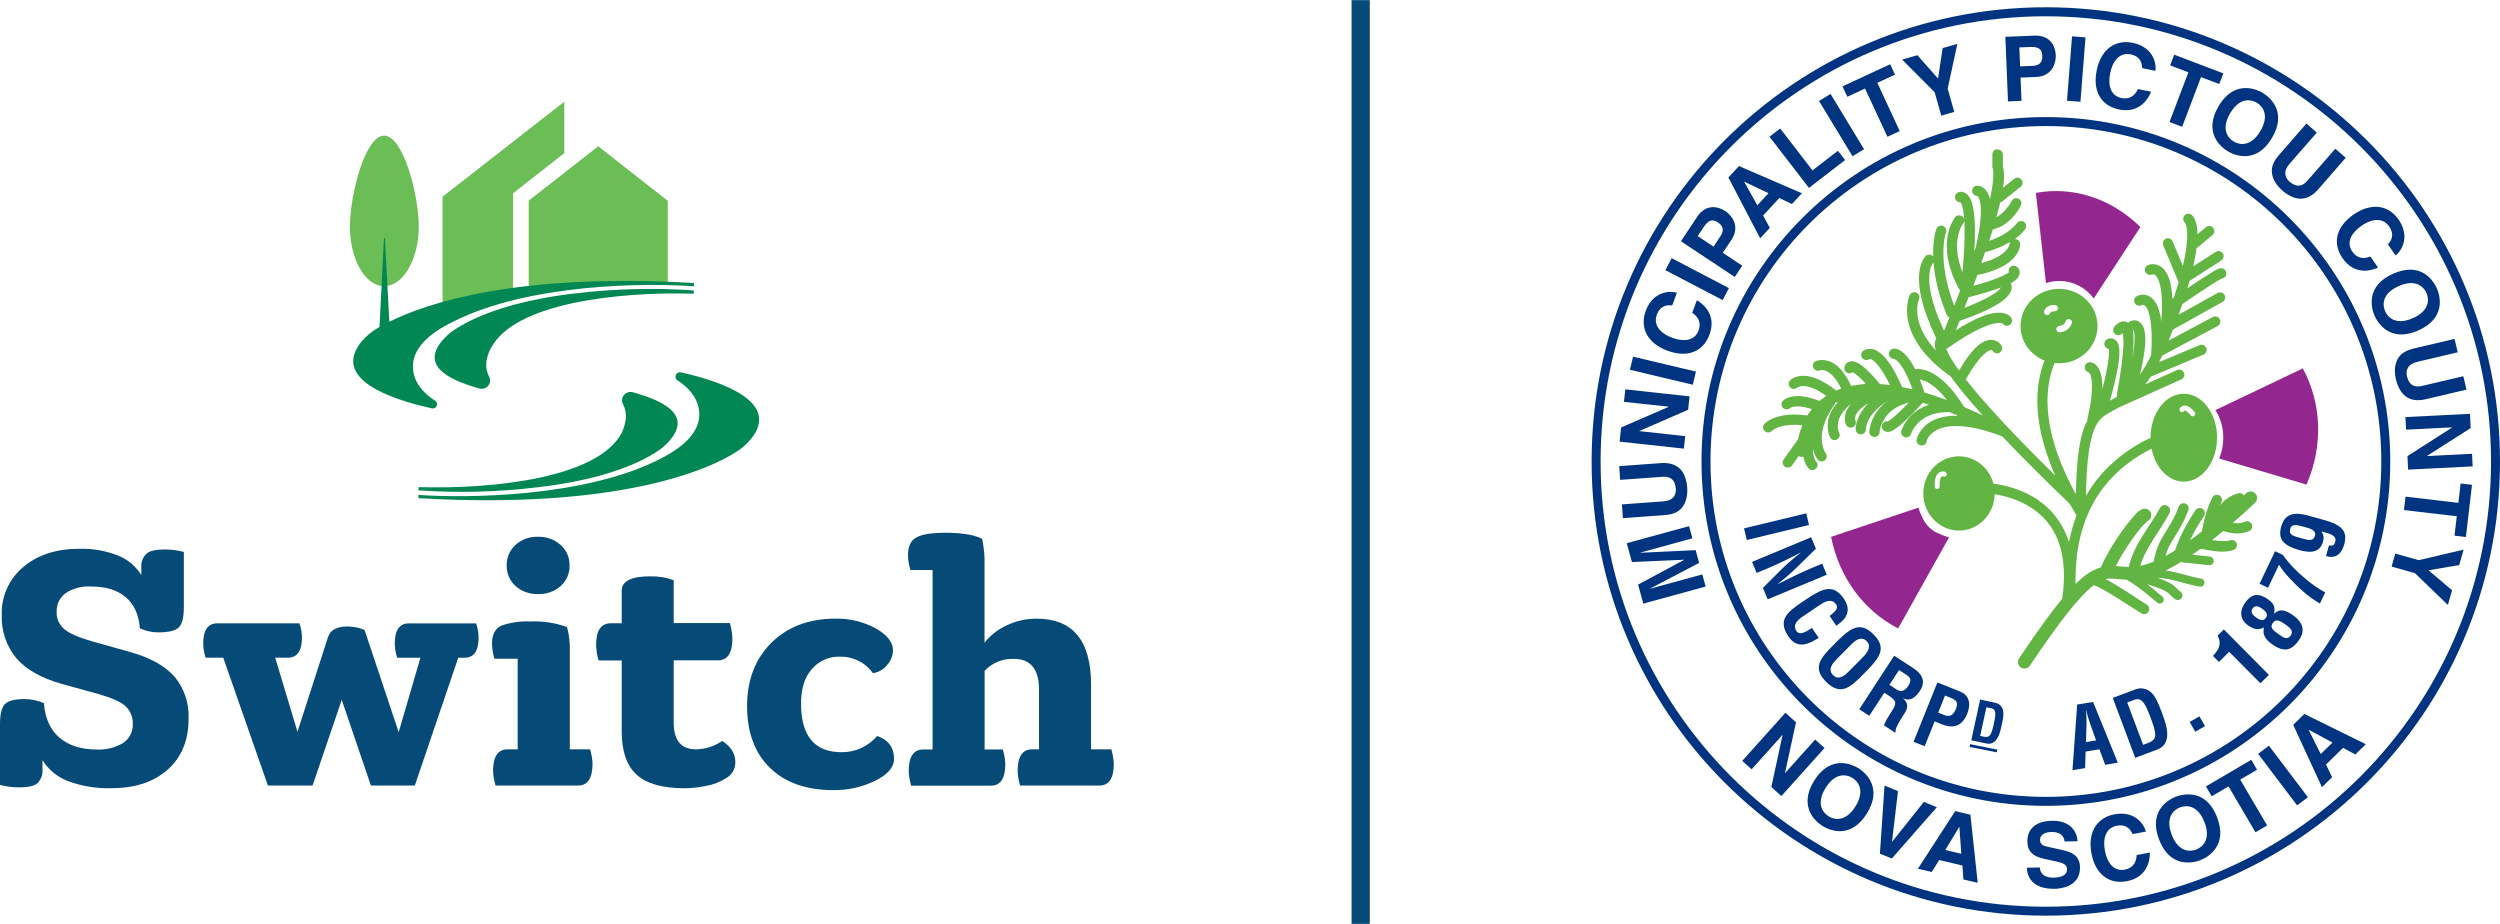
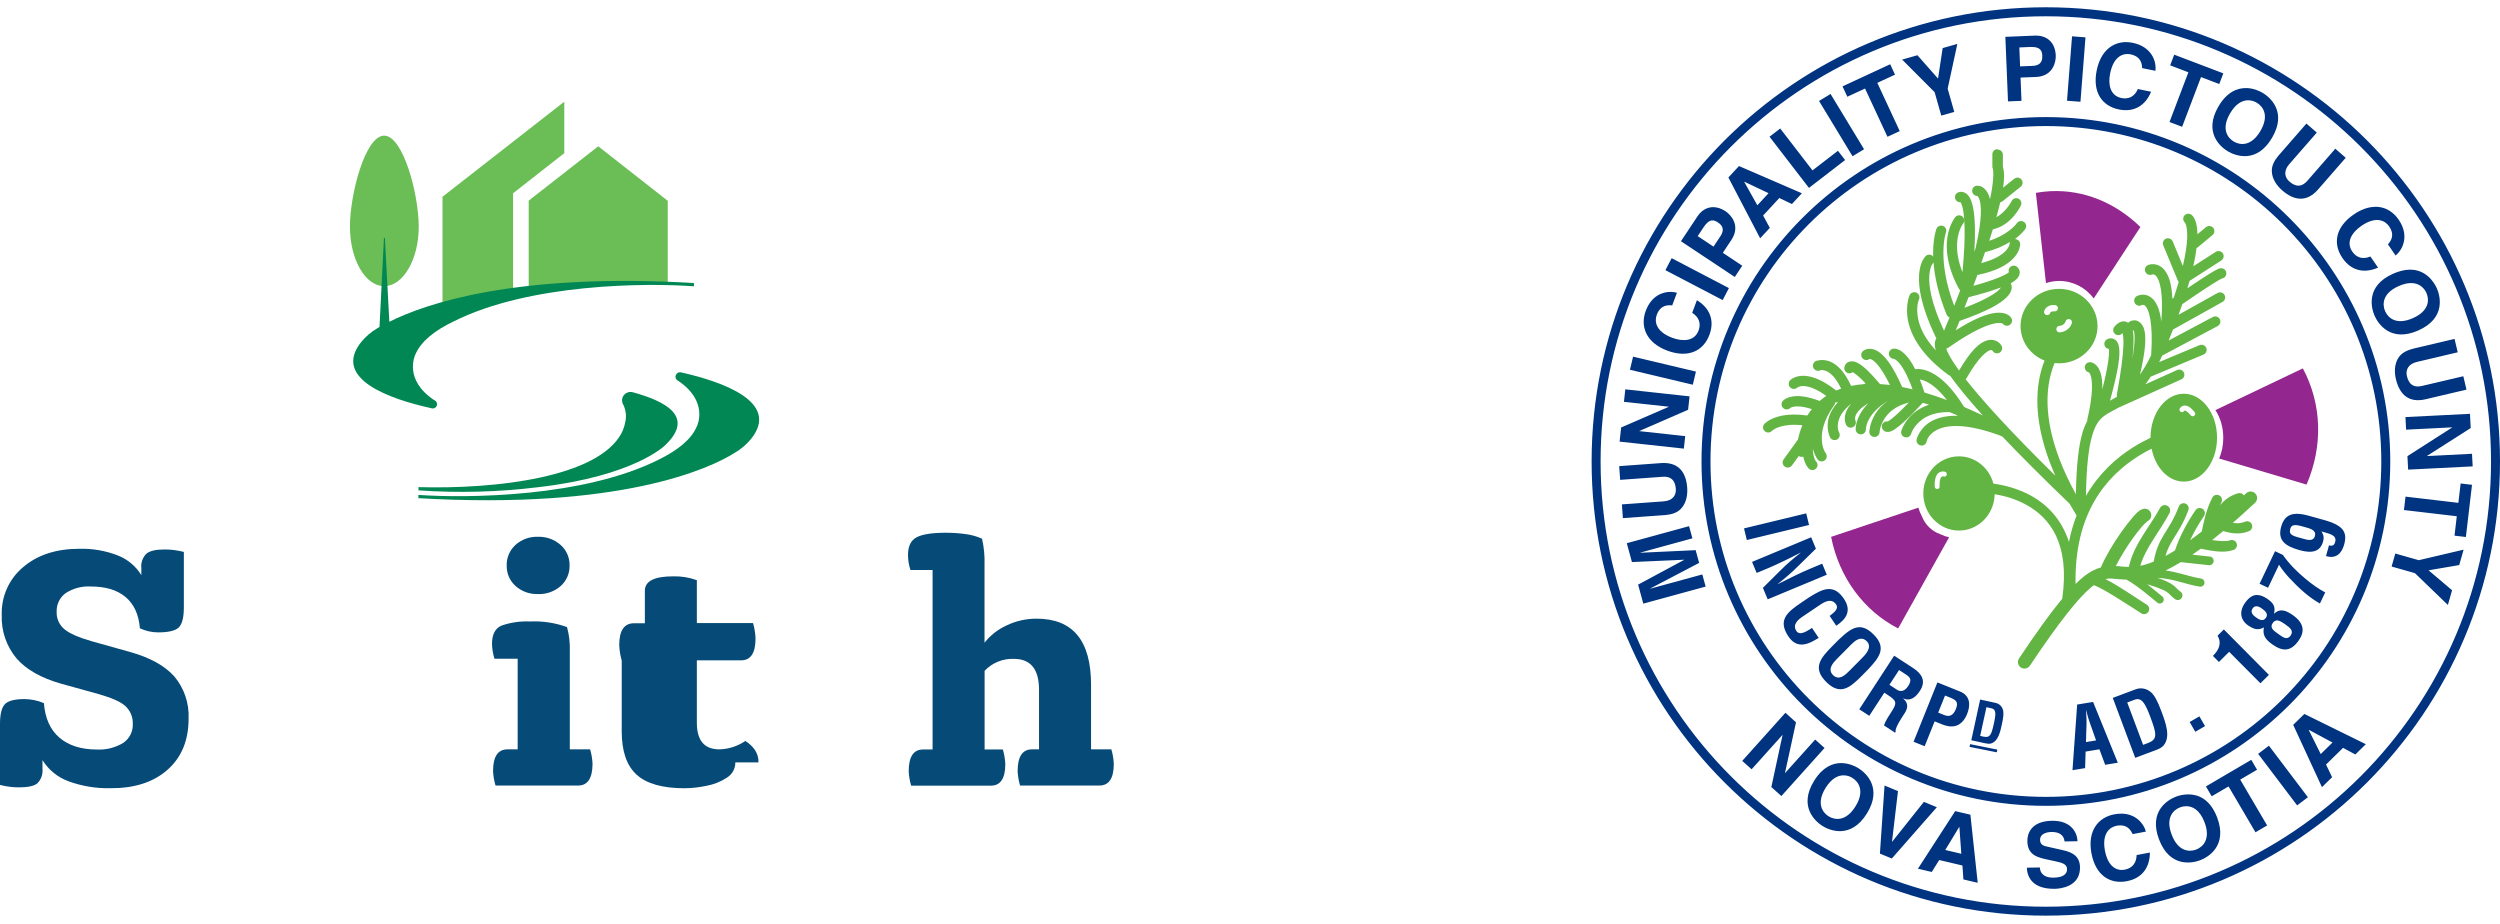
<svg xmlns="http://www.w3.org/2000/svg" id="Layer_1" width="8.55in" height="3.16in" viewBox="0 0 615.6 227.46">
  <defs>
    <style>.cls-1{fill:#003380;}.cls-2{fill:#008753;}.cls-3{fill:#6abe55;}.cls-4{fill:#93268f;}.cls-5{fill:#064a78;}.cls-6{fill:#62b543;}</style>
  </defs>
-   <rect class="cls-5" x="332.81" width="4.49" height="227.46" />
  <path class="cls-5" d="m19.57,135.1c3.22-.08,6.43.47,9.43,1.64,2.41.94,4.45,2.64,5.8,4.85v-1.77c-.14-1.32.34-2.63,1.3-3.55.86-.69,2.36-1,4.49-1,1.58,0,3.15.21,4.68.61v13.66c0,2.48-.42,4.13-1.26,4.94-.83.8-2.52,1.21-5.06,1.21-1.55,0-3.09-.35-4.5-1-.29-3.47-1.48-6-3.59-7.75s-4.94-2.55-8.52-2.55c-2.18-.13-4.35.45-6.18,1.64-1.46,1.07-2.28,2.79-2.21,4.59-.07,1.64.64,3.23,1.9,4.28,1.27,1.07,3.55,2.06,6.84,3l9.25,2.59c5,1.39,8.61,3.4,11,6.06,2.42,2.9,3.67,6.6,3.5,10.38,0,5.33-1.73,9.53-5.19,12.59-3.46,3.06-8.13,4.57-14,4.54-3.52.08-7.03-.49-10.34-1.69-2.67-.97-4.95-2.81-6.45-5.23v2.16c.13,1.31-.33,2.61-1.25,3.55-.84.69-2.35,1-4.54,1-1.58,0-3.14-.21-4.67-.6v-15c0-2.42.4-4.05,1.21-4.89.8-.83,2.42-1.25,4.84-1.25,1.64.02,3.25.36,4.76,1,.29,3.75,1.58,6.59,3.85,8.52s5.32,2.89,9.13,2.9c2.31.13,4.6-.44,6.57-1.64,1.54-1.05,2.42-2.81,2.34-4.67.06-1.66-.61-3.27-1.84-4.4-1.18-1.07-3.33-2-6.44-2.9l-9.35-2.59c-4.9-1.39-8.57-3.46-11-6.23-2.5-3-3.8-6.83-3.64-10.73-.14-4.52,1.8-8.86,5.28-11.76,3.53-3.01,8.15-4.51,13.86-4.51Z" />
-   <path class="cls-5" d="m76.97,193.4h-11l-11-31.48h-4.33c-.38-1.11-.58-2.28-.6-3.46,0-3.33,1.15-5,3.46-5h20.24c.39,1.11.59,2.28.61,3.46,0,3.34-1.16,5-3.46,5h-3.12l5.48,18.25,7.53-23.35c.57-1.73,2.19-2.59,4.84-2.59,1.43.02,2.83.31,4.15.86l8.4,25.18,5.36-18.34h-5.71c-.39-1.11-.59-2.28-.61-3.46,0-3.33,1.16-5,3.47-5h16.57c.38,1.11.59,2.28.6,3.46,0,3.34-1.15,5-3.46,5h-1.55l-10.69,31.47h-10.82l-7.18-21.1-7.18,21.1Z" />
  <path class="cls-5" d="m142.35,193.4h-20.33c-.34-1.15-.55-2.34-.61-3.54,0-3.58,1.18-5.37,3.55-5.37h2.51v-22.31h-5.71c-.37-1.18-.57-2.4-.61-3.64,0-2.36.79-3.88,2.38-4.54,2.25-.77,4.62-1.11,7-1,3.09-.14,6.18.33,9.09,1.38.53,1.91.76,3.9.69,5.88v24.22h5c.34,1.16.54,2.35.6,3.55-.02,3.59-1.2,5.37-3.56,5.37Zm-2.1-54.15c.04,1.9-.75,3.73-2.16,5-1.55,1.37-3.57,2.09-5.63,2-2.03.07-4.01-.64-5.53-2-1.41-1.27-2.2-3.1-2.16-5-.06-1.93.73-3.8,2.16-5.1,1.51-1.36,3.5-2.08,5.53-2,2.05-.07,4.04.64,5.58,2,1.46,1.29,2.27,3.16,2.21,5.1Z" />
-   <path class="cls-5" d="m181.07,187.7c.02,1.53-.77,2.96-2.08,3.76-1.52,1-3.22,1.68-5,2-1.78.39-3.59.59-5.41.61-5.42,0-9.36-1.11-11.81-3.33-2.45-2.22-3.68-5.78-3.68-10.69v-17.44h-5.7c-.36-1.24-.56-2.52-.61-3.81,0-3.57,1.21-5.35,3.63-5.36h2.68v-8c0-2.37,2.33-3.56,7-3.55,1.98-.06,3.94.27,5.8.95v10.56h13.84c.36,1.24.56,2.51.61,3.8,0,3.58-1.19,5.37-3.55,5.37h-10.9v15.35c0,4.38,1.84,6.57,5.53,6.57,2.29-.05,4.52-.77,6.41-2.07.89.55,1.67,1.27,2.29,2.12.65.92.98,2.03.95,3.16Z" />
-   <path class="cls-5" d="m197.25,173.25c0,7.96,3.33,11.94,10,11.94,3.37.04,6.57-1.43,8.74-4,2.77.98,4.15,2.85,4.16,5.62,0,2.08-1.55,3.88-4.63,5.41-3.2,1.56-6.71,2.35-10.27,2.31-6.67,0-11.87-1.82-15.62-5.45s-5.64-8.68-5.67-15.14c0-6.52,2-11.75,6-15.7s9.22-5.92,15.66-5.93c3.52-.1,7,.74,10.08,2.43,2.8,1.61,4.2,3.4,4.2,5.36-.03,1.35-.56,2.64-1.48,3.63-.85,1.09-2.09,1.81-3.46,2-1.84-2.58-4.83-4.1-8-4.06-2.72-.13-5.34,1.02-7.09,3.11-1.8,2.04-2.62,4.89-2.62,8.47Z" />
+   <path class="cls-5" d="m181.07,187.7c.02,1.53-.77,2.96-2.08,3.76-1.52,1-3.22,1.68-5,2-1.78.39-3.59.59-5.41.61-5.42,0-9.36-1.11-11.81-3.33-2.45-2.22-3.68-5.78-3.68-10.69v-17.44c-.36-1.24-.56-2.52-.61-3.81,0-3.57,1.21-5.35,3.63-5.36h2.68v-8c0-2.37,2.33-3.56,7-3.55,1.98-.06,3.94.27,5.8.95v10.56h13.84c.36,1.24.56,2.51.61,3.8,0,3.58-1.19,5.37-3.55,5.37h-10.9v15.35c0,4.38,1.84,6.57,5.53,6.57,2.29-.05,4.52-.77,6.41-2.07.89.55,1.67,1.27,2.29,2.12.65.92.98,2.03.95,3.16Z" />
  <path class="cls-5" d="m255.25,152.31c8.94,0,13.41,5.42,13.41,16.27v15.91h5c.34,1.16.54,2.35.6,3.55,0,3.58-1.18,5.36-3.55,5.36h-19.53c-.34-1.15-.54-2.34-.6-3.54,0-3.58,1.18-5.37,3.54-5.37h1.73v-14.67c0-5.08-2.07-7.62-6.22-7.61-2.71-.1-5.32.97-7.18,2.94v19.37h4.49c.34,1.16.55,2.35.61,3.55,0,3.58-1.18,5.36-3.55,5.36h-19.64c-.34-1.15-.54-2.34-.6-3.54,0-3.58,1.18-5.37,3.55-5.37h2.33v-44.2h-5.45c-.4-1.2-.6-2.46-.6-3.72,0-2.13.7-3.58,2.12-4.33s3.82-1.12,7.22-1.12c1.64,0,3.27.11,4.89.34,1.38.18,2.73.56,4,1.13.48,2.13.69,4.31.61,6.49v19.12c1.44-1.82,3.29-3.28,5.4-4.24,2.31-1.12,4.85-1.69,7.42-1.68Z" />
  <polygon class="cls-3" points="138.95 25.01 108.96 48.42 108.96 75.14 126.34 71.42 126.34 47.56 138.95 37.68 138.95 25.01" />
  <path class="cls-3" d="m147.31,35.99l-17.12,13.38v21.14c17.61-1.37,34.24-1.09,34.24-1.09v-20l-17.12-13.43Z" />
  <path class="cls-3" d="m94.6,33.37c-4.65,0-8.43,14.37-8.43,22.44s3.78,14.62,8.43,14.62,8.51-6.55,8.51-14.62-3.86-22.44-8.51-22.44Z" />
-   <path class="cls-2" d="m170.84,72.29v-.81c-9.81-.67-19.67-.42-29.43.76-23.71,2.79-31.25,10.29-31.25,10.29-7.56,7.13,0,10.91,7.84,13.09,1.09.33,2.25-.27,2.6-1.36h0c.16-.59.07-1.22-.26-1.73-.63-1.33-.78-2.84-.42-4.27.2-.92.53-1.8,1-2.61,5.72-10.98,30.9-13.9,49.92-13.36Z" />
  <path class="cls-2" d="m106.97,98.54c-7.72-5.11-4.72-11.18-4.72-11.22,1.36-3.27,4.83-6,9.41-8.18,18.53-9.34,47.32-9.55,59.21-8.67v-.81c-43.63-2.56-66,5-75,9.55l-1.09-20.55c0-.07-.07-.11-.14-.1,0,0,0,0,0,0h0c-.06,0-.1.04-.1.1h0s-1.09,21.81-1.09,21.81l-.6.37c-1.46.86-2.76,1.96-3.84,3.27-7.43,9.15,7.16,14.18,17.14,16.36.51.22,1.11,0,1.36-.5.26-.54.03-1.18-.5-1.44h-.04Z" />
  <path class="cls-2" d="m167.76,91.68c-.57-.18-1.18.15-1.36.72h0c-.19.49.02,1.04.49,1.27,7.72,5.1,4.76,11.17,4.74,11.2-1.36,3.34-4.82,6-9.39,8.26-18.53,9.32-47.34,9.54-59.21,8.71v.8c49.42,2.88,71.64-7.15,78-11.24,1.47-.86,2.77-1.97,3.85-3.28,7.48-9.14-7.11-14.2-17.12-16.44Z" />
  <path class="cls-2" d="m153.05,106.62c-5.79,10.91-31,13.84-50,13.3v.8c9.82.68,19.68.42,29.45-.78,23.7-2.72,31.24-10.29,31.24-10.29,7.55-7.13,0-10.91-7.84-13.07-1.1-.35-2.28.26-2.64,1.36-.17.6-.08,1.25.26,1.77.63,1.34.78,2.85.43,4.28-.18.91-.48,1.8-.9,2.63Z" />
  <g id="layer1">
    <path id="path1400" class="cls-1" d="m503.76,1.76c-61.76,0-111.84,50.09-111.84,111.84s50.09,111.84,111.84,111.84,111.84-50.09,111.84-111.84S565.52,1.76,503.76,1.76Zm0,2.22c60.56,0,109.63,49.07,109.63,109.63s-49.07,109.63-109.63,109.63-109.63-49.07-109.63-109.63S443.2,3.98,503.76,3.98h0Zm-2.41,4.76c-.09,0-.19,0-.29,0l-7.26.3.65,15.9,3.32-.14-.23-5.73,3.81-.15c4.27-.17,4.92-3.84,4.86-5.28-.12-3.02-1.95-4.9-4.86-4.9h0Zm8.87.17l-1.24,15.86,3.31.26,1.24-15.86-3.31-.26Zm13.45,1.43c-3.42-.07-6.39,2.16-7.37,6.93-1.11,5.38,1.29,8.79,5.44,9.65,3.91.8,6.61-1.11,7.95-4.36l-3.26-.67c-.78,1.83-2.25,2.59-4.05,2.22-2.76-.57-3.35-3.31-2.77-6.11.91-4.41,3.42-4.98,4.98-4.66,2.69.55,2.83,2.41,2.9,3.4l3.26.67c.3-2.34-.93-5.94-5.6-6.9-.5-.1-1-.16-1.49-.17h0Zm-41.69.44l-3.62,1.03-1.14,7.51-5.07-5.75-3.77,1.07,8,8.02,1.64,5.78,3.2-.91-1.63-5.73,2.39-11.03Zm18.27.75c1.79,0,2.58.63,2.64,2.08.03.71.1,2.48-2.38,2.58l-3.08.13-.19-4.67,2.64-.11c.13,0,.25,0,.37,0Zm35.13,1.9l-1,2.63,4.49,1.71-4.65,12.24,3.11,1.18,4.65-12.24,4.49,1.71,1-2.63-12.1-4.6Zm-69.94,2.36l-11.74,5.45,1.19,2.55,4.36-2.02,5.52,11.88,3.02-1.4-5.52-11.88,4.36-2.02-1.19-2.55Zm87.73,5.87c-2.18-.06-4.77.89-6.89,4.51-3.78,6.44.54,10.03,2.36,11.09,1.82,1.07,7.05,3.08,10.83-3.36,3.78-6.44-.54-10.03-2.36-11.09-.79-.47-2.24-1.11-3.94-1.16Zm-102.41,1.45l-2.84,1.72,8.25,13.61,2.84-1.72-8.25-13.61Zm102.77,1.55c.83-.01,1.58.25,2.16.59,1.55.91,3.17,3.14.91,6.98s-4.99,3.52-6.54,2.61-3.17-3.14-.91-6.98c1.41-2.4,3.01-3.18,4.39-3.2Zm-49.75,4.14c-46.82,0-84.8,37.98-84.8,84.8s37.98,84.8,84.8,84.8,84.8-37.98,84.8-84.8-37.98-84.8-84.8-84.8h0Zm64.16,1.59l-6.93,7.95c-1.02,1.23-1.61,2.42-1.6,3.72.03,2.12,1.44,3.81,2.54,4.77,3.02,2.64,6.11,2.94,8.86-.21l6.8-7.8-2.56-2.23-6.89,7.9c-1.27,1.45-2.7,1.68-4.42.18-1.17-1.02-1.5-2.6-.04-4.27l6.79-7.78-2.56-2.23Zm-64.16.62c45.62,0,82.59,36.96,82.59,82.59s-36.96,82.59-82.59,82.59-82.59-36.96-82.59-82.59,36.96-82.59,82.59-82.59h0Zm-65.42.6l-2.63,2.03,9.71,12.6,8.9-6.86-1.76-2.28-6.27,4.83-7.95-10.32Zm-10.15,9.25l-2.61,2.81,7.82,14.98,2.38-2.57-1.65-3.04,3.99-4.31,3.1,1.48,2.46-2.65-15.48-6.7Zm1.32,3.85l5.96,2.83-2.76,2.98-3.23-5.77.03-.03Zm155.32,6.19c-1.63.02-3.42.61-5.28,1.89-4.53,3.12-5.16,7.24-2.76,10.72,2.26,3.29,5.53,3.78,8.76,2.36l-1.88-2.74c-1.83.78-3.42.31-4.46-1.21-1.6-2.32-.12-4.71,2.23-6.33,3.71-2.55,5.91-1.22,6.82.09,1.56,2.26.37,3.7-.27,4.46l1.88,2.74c1.83-1.48,3.44-4.93.74-8.85-1.38-2-3.41-3.19-5.79-3.15h0Zm-163.07.08c-1.48.02-2.83.8-3.84,2.33l-4.02,6.06,13.25,8.8,1.84-2.77-4.78-3.18,2.11-3.18c2.37-3.56-.22-6.24-1.42-7.04-1.06-.7-2.13-1.04-3.14-1.03Zm-.19,3.27c.43-.03.87.12,1.36.44.59.39,2.07,1.37.69,3.44l-1.7,2.57-3.9-2.59,1.46-2.2c.71-1.07,1.38-1.62,2.09-1.67Zm-9.96,9.29l-1.54,2.95,14.1,7.37,1.54-2.95-14.1-7.37Zm181.63,2.84c-1.15.03-2.46.32-3.96.98-6.83,3.02-5.42,8.45-4.57,10.38s3.92,6.62,10.75,3.6c6.83-3.02,5.42-8.45,4.57-10.38-.67-1.5-2.69-4.7-6.79-4.59h0Zm.36,3.29c2.15-.03,3.34,1.26,3.87,2.44.73,1.64.73,4.4-3.34,6.2-4.07,1.8-6.11-.06-6.83-1.7s-.73-4.4,3.34-6.2c1.15-.51,2.13-.72,2.97-.74Zm-182.1,2.17c-2.19-.06-4.92,1.05-6.27,4.68-1.43,3.84.1,7.84,5.31,9.79,5.15,1.92,8.89.08,10.37-3.89,1.4-3.74-.08-6.7-3.08-8.53l-1.16,3.11c1.69,1.06,2.21,2.62,1.57,4.35-.98,2.64-3.79,2.8-6.47,1.8-4.21-1.57-4.39-4.15-3.83-5.64.96-2.57,2.82-2.42,3.81-2.34l1.16-3.11c-.42-.12-.9-.2-1.41-.21Zm192.9,11.58l-10.27,2.42c-1.54.41-2.72,1.03-3.47,2.09-1.21,1.74-1.05,3.94-.72,5.36.92,3.9,3.25,5.95,7.32,4.99l10.07-2.37-.78-3.3-10.2,2.4c-1.88.44-3.17-.21-3.69-2.43-.36-1.51.3-2.98,2.46-3.49l10.05-2.37-.78-3.3Zm-202.29,4.37l-.77,3.23,15.48,3.68.77-3.23-15.48-3.68Zm-1.91,8.04l-.34,3.08,11.02,1.2v.04s-11.71,5.08-11.71,5.08l-.38,3.48,15.82,1.73.34-3.08-11.28-1.23v-.04s11.99-5.22,11.99-5.22l.36-3.3-15.82-1.73Zm207.99,6.04l-15.89.8.16,3.1,11.33-.57v.04s-11,7.05-11,7.05l.17,3.32,15.89-.8-.16-3.1-11.07.56v-.04s10.75-6.86,10.75-6.86l-.18-3.5Zm-198.42,12.1c-.24,0-.5,0-.76.03l-10.32.75.24,3.38,10.45-.76c1.92-.14,3.1.71,3.26,2.99.11,1.55-.77,2.9-2.98,3.06l-10.3.75.24,3.38,10.52-.76c1.59-.16,2.85-.58,3.76-1.52,1.47-1.53,1.66-3.72,1.56-5.18-.27-3.75-2.02-6.09-5.68-6.11Zm196.12,5.04l-.56,4.78-13.01-1.53-.39,3.3,13.01,1.53-.56,4.78,2.8.33,1.51-12.85-2.8-.33Zm-161.14,7.37l-15.32,3.7.69,2.86,15.32-3.7-.69-2.86Zm121,.11c-.12,0-.24,0-.36,0-1.8.05-3.07.94-3.69,3.16-.91,3.28.8,4.76,4.6,5.81,3.12.86,5.04.28,5.71-2.12.36-1.32-.04-1.91-.4-2.51l.97.27c.9.29,2.87.66,2.43,2.26-.26,1.17-1.03,1.02-1.54.9l-.73,2.63c2.39.75,3.84-.57,4.46-2.8.83-3-.08-4.73-4.92-6.07l-3.64-1.01c-1.07-.31-2.04-.5-2.9-.52h0Zm-.56,2.78c.67,0,1.53.25,2.47.52,1.26.35,2.73.76,2.35,2.15-.42,1.52-2.02.92-3.12.62-1.94-.54-3.37-.76-2.98-2.24.14-.78.61-1.05,1.27-1.05Zm-149.28.26l-15.35,4.2,1.27,4.64,12.85-.57v.04s-11.33,6.09-11.33,6.09l1.28,4.68,15.35-4.2-.82-2.99-12.83,3.51v-.04s12.05-6.31,12.05-6.31l-.86-3.14-13.61.64v-.04s12.81-3.51,12.81-3.51l-.82-2.99Zm30.05,2.74l-14.55,6.06,1.13,2.72,2.74-1.14c1.16-.48,2.59-1.15,4.02-1.83,1.44-.69,2.87-1.42,4.03-2.02l.02.04c-2.02,1.59-3.55,2.91-4.97,4.35l-4.3,4.27,1.18,2.83,14.55-6.06-1.13-2.72-2.85,1.19c-1.3.54-2.67,1.18-4.04,1.84-1.36.66-2.74,1.35-4.02,1.99l-.02-.04c2.09-1.64,3.58-2.95,4.97-4.35l4.41-4.32-1.17-2.81Zm160.65,3.05l-11.03,2.59-5.78-1.64-.91,3.2,5.74,1.63,8.12,7.83,1.03-3.62-5.79-4.91,7.55-1.29,1.07-3.77Zm-46.42.38l-3.81,8.01,2.09.99,2.7-5.67c.66,1.11,1.84,2.5,2.45,3.16,2.27,2.43,4.72,4.76,7.62,6.39l1.3-2.73c-1.71-.91-3.32-2.07-4.8-3.31-2.07-1.71-4-3.62-5.63-5.93l-1.92-.91Zm-109.92,9.31c-1.49.04-3.09.96-4.89,2.1l-1.86,1.26c-3.49,2.35-5.85,4.32-3.15,8.33,1.83,2.72,4.2,2.29,6.67.8.26-.15.53-.31.78-.45l-1.65-2.46c-.87.51-2.93,2.12-3.83.78-1.13-1.67.57-2.95,1.66-3.67l3.62-2.44c1.01-.68,3.19-2.37,4.48-.46.81,1.2-.82,2.17-1.58,2.84l1.62,2.41c.34-.21.65-.46.96-.72,2.11-1.68,2.41-3.65.98-5.85-1.23-1.83-2.47-2.49-3.79-2.46h0Zm105.5,1.46c-1.06,0-2.03.62-2.98,1.96-1.72,2.43-.76,4.46.61,5.43,1.82,1.29,2.77,1.25,4.05.61-.34,1.72.15,2.81,2.05,4.16,2.59,1.83,4.56,1.81,6.49-.91,1.54-2.18,1.43-4.27-1.42-6.28-1.87-1.32-3.25-1.63-4.6-.38l-.03-.02c.4-1.7-.17-2.56-1.52-3.52-.95-.67-1.83-1.04-2.65-1.03h0Zm-.2,2.79c.37-.01.8.14,1.29.49.77.55,1.81,1.33,1.08,2.36-.69.98-1.66.45-2.43-.1-.87-.62-1.48-1.33-.82-2.26.22-.31.52-.48.88-.5Zm5.09,3.48c.62,0,1.33.47,2.09,1.01,1.08.77,2.06,1.46,1.32,2.68-.87,1.16-1.72.61-2.8-.15-1.41-1-2.5-1.67-1.63-2.93.31-.43.65-.6,1.02-.6h0Zm-102.77,1.67c-1.75-.01-3.34,1.38-5.17,3.1l-1.58,1.6c-2.96,2.98-4.89,5.39-1.46,8.79,3.43,3.4,5.82,1.44,8.77-1.54l1.58-1.6c2.74-2.94,4.61-5.28,1.27-8.59-1.25-1.24-2.36-1.75-3.42-1.76h0Zm89.69.56l-1.54,1.52c1.11,1.95.28,3.54-1.15,4.99l1.48,1.49,2.52-2.5,7.7,7.75,2.09-2.07-11.1-11.19Zm-89.34,2.28c.46-.02.94.14,1.4.6,1.55,1.54-.46,3.48-1.35,4.37l-2.84,2.86c-1.06,1.07-2.6,2.6-4.1,1.12-1.43-1.42-.01-3,.9-3.93l3.08-3.1c.62-.62,1.72-1.88,2.9-1.93Zm8.17,4.17l-8.6,13.2,2.46,1.61,3.71-5.69.44.29c.7.46,1.44.91,1.98,1.54.68.8-.06,1.89-.57,2.72-.56.89-1.66,2.48-1.92,3.52l2.71,1.77.16-.25c-.35-.78,1.84-3.97,2.19-4.52.83-1.27.99-2.49-.34-3.63l.02-.04c1.8.85,3.16-.42,4.1-1.87,1.58-2.43.44-4.22-1.69-5.61l-4.67-3.04Zm1.2,3.54l1.83,1.19c.92.63,1.38,1.27.41,2.75-.86,1.32-1.84,1.44-2.68.96l-1.94-1.26,2.37-3.64Zm9.44,3.04l-5.87,14.62,2.73,1.1,2.46-6.12,1.83.74c1.05.44,2.28.69,3.41.35,1.36-.4,2.26-1.67,2.76-2.92.82-2.05.87-4.47-1.75-5.52l-5.58-2.24Zm50.23,1.47c-.09,0-.18,0-.27,0-.42.02-.78.1-1.04.2l-5.74,2.15,5.53,14.76,5.1-1.91c.69-.26,1.42-.58,1.9-1.16,1.77-2.17.51-5.53-.58-8.44-.91-2.44-1.7-4.01-2.72-4.79-.74-.58-1.52-.78-2.17-.8h0Zm-48.36,1.77l1.25.5c1.54.62,2.1,1.14,1.43,2.81-.71,1.77-1.71,1.96-2.9,1.48l-1.46-.59,1.69-4.21Zm47.4.88c1.21-.02,2,1.32,3.11,4.26,1.6,4.27,1.93,5.63-.53,6.55l-1.2.45-3.91-10.43,1.81-.68c.26-.1.5-.15.72-.15Zm-38.75.12l-2.18,10.01,3.46.75c.47.1.98.18,1.45.03,1.73-.56,2.23-2.84,2.65-4.82.36-1.65.48-2.79.2-3.58-.37-1.06-1.23-1.46-1.69-1.56l-3.9-.85Zm27.81.58l-3.92.64-1.15,16.16,3.11-.51.12-4.07,3.4-.56,1.42,3.81,3.11-.51-6.09-14.97Zm-26.26,1.29l1.23.27c1.12.24,1.16,1.23.64,3.59-.63,2.9-.93,3.75-2.6,3.39l-.81-.18,1.54-7.07Zm24.56.76c.1.32.2.67.27,1.02.2.71.38,1.41.65,2.11l1.52,4.29-2.49.41.14-4.56c.03-.75-.03-1.46-.06-2.2-.04-.36-.05-.72-.07-1.05h.04Zm-74.06.62l-10.63,11.84,2.31,2.07,7.58-8.44.03.03-2.75,12.78,2.47,2.22,10.63-11.84-2.31-2.07-7.4,8.24-.03-.03,2.71-12.46-2.6-2.34Zm127.78.29l-2.74,2.68,7.08,15.34,2.5-2.45-1.5-3.12,4.2-4.11,3.02,1.63,2.58-2.53-15.14-7.45Zm-25.84.59l-2.4,1.39,1.39,2.4,2.4-1.39-1.39-2.4Zm26.97,3.32l5.81,3.12-2.9,2.84-2.95-5.92.03-.03Zm-83.43,3.52l-.13.67,6.7,1.34.13-.67-6.7-1.34Zm73.58.38l-2.65,2.01,9.6,12.69,2.65-2.01-9.6-12.69Zm-4.35,3.48l-11.16,6.55,1.42,2.43,4.15-2.43,6.63,11.29,2.87-1.68-6.63-11.29,4.15-2.43-1.42-2.43Zm-100.99.8c-2.1,0-4.55.98-6.64,4.35-3.94,6.34.29,10.04,2.07,11.15s6.97,3.26,10.91-3.08c3.94-6.34-.29-10.04-2.07-11.15-.84-.52-2.42-1.27-4.28-1.27Zm.65,3.02c.83,0,1.57.28,2.14.64,1.52.95,3.09,3.22.74,7.01-2.35,3.78-5.08,3.39-6.61,2.44s-3.09-3.22-.74-7.01c1.47-2.36,3.09-3.1,4.47-3.08h0Zm10.04,2.52l-1.14,16.75,2.93,1.21,11.09-12.63-3.19-1.32-7.81,9.81-.04-.02,1.47-12.44-3.3-1.37Zm74.78,2.17c-1.25,0-2.35.3-3.02.56-1.97.75-6.82,3.57-4.16,10.55,2.66,6.98,8.16,5.85,10.13,5.1,1.97-.75,6.82-3.57,4.16-10.55-1.75-4.58-4.72-5.67-7.11-5.66h0Zm-.59,2.91c1.56-.04,3.4.82,4.6,3.94,1.59,4.16-.38,6.1-2.06,6.74-1.68.64-4.43.5-6.02-3.66-1.59-4.16.38-6.1,2.06-6.74.42-.16.91-.27,1.42-.28h0Zm-56.79,1.21l-9.18,14.18,3.41.8,1.83-2.94,5.72,1.35.24,3.43,3.52.83-1.8-16.77-3.73-.88Zm40.83.63c-.52,0-1.07.05-1.65.16-4.03.76-6.66,4.15-5.63,9.61,1.02,5.4,4.54,7.64,8.69,6.86,3.92-.74,5.69-3.53,5.7-7.06l-3.27.62c-.03,1.99-1.1,3.25-2.91,3.59-2.77.52-4.35-1.79-4.88-4.6-.84-4.42,1.27-5.9,2.84-6.2,2.7-.51,3.53,1.16,3.97,2.05l3.27-.62c-.53-1.99-2.52-4.43-6.14-4.42h0Zm-17.03,1.75c-5.16.09-6.06,3.23-6.03,5.01.06,3.5,2.55,4.03,5.14,4.58l1.71.37c1.69.37,2.89.68,2.92,1.92.03,1.68-1.71,2.09-3.29,2.12-2.9.05-3.38-1.62-3.41-2.51l-3.19.06c.04,1.97,1.09,5.3,6.9,5.2,1.4-.03,6.26-.53,6.18-5.32-.05-2.86-2.06-3.71-4.24-4.2l-3.89-.88c-.67-.14-1.69-.39-1.71-1.63-.03-1.44,1.47-1.93,2.74-1.96,2.9-.05,3.2,1.63,3.3,2.33l3.19-.06c-.06-1.95-1.42-5.12-6.3-5.03h0Zm-22.81,1.53h.04s.47,6.59.47,6.59l-3.95-.93,3.43-5.66Z" />
    <path id="path5119" class="cls-6" d="m491.84,36.7c-.7.01-1.25.58-1.24,1.28v3.16l.07.2c.35.99.15,3.99-.65,7.67-.08-.31-.16-.6-.26-.86-.4-1.07-1.02-1.76-1.63-2.12s-1.32-.34-1.32-.34c-.7.04-1.23.63-1.19,1.33.04.66.58,1.19,1.25,1.2,0,0,0,0,0,0,.07.04.28.16.52.8.47,1.27.78,4.59-.83,11.61-.02.09-.04.19-.04.28-.12.35-.24.69-.36,1.04.36-6.3.04-9.77-.54-11.82-.4-1.42-.97-2.28-1.77-2.69-.4-.21-.82-.26-1.13-.23-.31.03-.62.17-.62.17-.63.31-.89,1.06-.58,1.69.22.46.7.74,1.22.71-.03-.02.18.07.46,1.05.54,1.92.94,6.54.04,16.18-1.44-3.63-1.51-6.42-1.19-8.39.4-2.46,1.33-3.56,1.33-3.56.45-.53.38-1.33-.16-1.78-.24-.2-.54-.3-.85-.29-.37.01-.72.19-.95.48,0,0-1.38,1.74-1.87,4.74s-.16,7.37,2.79,12.83c.09.16.21.3.35.41-.53,1.37-1.02,2.64-1.49,3.82-2.16-5.68-2.68-10.13-2.66-13.19.03-3.28.63-4.85.63-4.85.25-.65-.07-1.38-.72-1.63-.13-.05-.27-.08-.41-.08-.55-.02-1.06.32-1.24.84,0,0-.76,2.1-.79,5.71,0,.34,0,.69.01,1.05-.24-.29-.6-.45-.97-.45-.33,0-.64.13-.88.36,0,0-.46.47-.82,1.22s-.7,1.87-.8,3.42c-.2,3.1.56,7.93,4.09,15.31.04.1.1.19.17.27-.32.53-.45,1.22-.36,1.93.04.33.11.68.22,1.06-2.8-3-3.94-5.7-4.36-7.8-.6-3.01.21-4.73.21-4.73.29-.63.02-1.38-.61-1.68-.16-.08-.34-.12-.53-.12-.51,0-.97.3-1.17.76,0,0-1.12,2.59-.38,6.26.73,3.67,3.27,8.51,10.01,13.4.11.08.24.15.37.19,1.79,2.5,4.36,5.67,8.02,9.74-1.59-.75-3.12-1.44-4.59-2.08-3.02-4.94-5.82-7.32-8.02-8.44-1.16-.59-2.15-.82-2.87-.89-.52-.05-.95,0-1.16.02-.85-1.68-1.66-2.8-2.4-3.56-.68-.7-1.3-1.1-1.82-1.3-.26-.1-.49-.16-.68-.18-.19-.02-.43-.01-.43-.01-.69.06-1.21.68-1.14,1.37.06.65.6,1.14,1.25,1.15,0,0,.01,0,.07.02.14.06.46.22.94.71.85.87,2.15,2.81,3.56,6.76-.88-.21-1.73-.4-2.55-.56-2.41-5.46-4.34-7.81-6.06-8.84-.9-.54-1.79-.66-2.45-.54s-1.16.53-1.16.53c-.52.47-.56,1.27-.09,1.78.44.49,1.17.56,1.7.17,0,0,0,0,0,0,.06-.01.23-.06.7.22.81.48,2.36,2.08,4.35,6.18-.23-.03-.46-.06-.69-.08-.6-.06-1.19-.11-1.76-.15-3.13-3.67-4.75-5.02-6.16-5.49-.36-.12-.77-.14-1.15-.08s-.72.22-.96.46c-.47.47-.51,1.05-.51,1.05-.09.69.4,1.32,1.09,1.41.34.04.69-.06.96-.28.38.19,1.4.88,3.18,2.75-.14.06-.27.13-.41.19-1.12.08-2.18.23-3.16.44-1.61-3.59-3.48-5.3-5.17-5.99-.93-.38-1.79-.42-2.43-.36s-1.04.21-1.04.21c-.64.28-.94,1.02-.66,1.66.27.64,1.02.94,1.66.66,0,0,.46-.27,1.51.16.92.38,2.29,1.42,3.67,4.33-.41.14-.81.3-1.2.47-3.46-2.72-6.07-3.58-7.98-3.63-1.03-.02-1.83.2-2.39.45-.56.25-.95.62-.95.62-.5.49-.5,1.29-.02,1.79.49.5,1.29.5,1.79.02,0,0,.01-.01.02-.02,0,0-.02,0,.21-.11.23-.11.63-.24,1.28-.22,1.08.02,2.91.49,5.59,2.42-.21.14-.41.28-.61.42-.36.26-.7.54-1.02.82-3.04-1.16-5.15-1.33-6.6-1.11-.78.11-1.36.34-1.77.57s-.72.56-.72.56c-.45.53-.38,1.33.16,1.78.52.43,1.28.38,1.74-.11,0,0,.02,0,.07-.03.13-.08.4-.2.89-.27.79-.12,2.16-.08,4.31.62-.41.52-.78,1.05-1.11,1.58-1.25-.18-2.37-.25-3.37-.24-1.64.02-2.97.24-4.02.56-1.05.31-1.81.71-2.33,1.05-.52.34-.85.68-.85.68-.48.51-.45,1.31.06,1.79s1.31.45,1.79-.06c0,0,.02-.02.02-.03,0,0,.04-.06.36-.27.32-.21.86-.5,1.67-.74,1.17-.35,2.93-.61,5.44-.34-.53,1.27-.87,2.48-1.08,3.5l-3.52,4.89c-.42.56-.31,1.35.24,1.77.56.42,1.35.31,1.77-.24.01-.02.03-.04.04-.05l1.66-2.3c.33.23.75.28,1.13.14.02.09.03.18.05.26.19.89.48,1.53.74,1.97.26.44.59.76.59.76.51.47,1.31.44,1.78-.08.47-.51.44-1.31-.08-1.78-.01-.01-.03-.02-.04-.04,0,0,.03.06-.08-.15-.12-.2-.3-.58-.44-1.22-.1-.43-.17-1-.19-1.69.44,1.68,1.17,2.67,1.17,2.67.42.55,1.22.66,1.77.24s.66-1.22.24-1.77h0s-.74-.92-.93-2.92c-.19-2,.21-4.99,3.04-8.95.13-.18.21-.39.24-.61.03-.01.05-.03.08-.04.19.03.39,0,.58-.06-1.21,1.31-1.91,2.61-2.25,3.81-.8,2.75.33,4.89.33,4.89.33.61,1.1.84,1.71.5s.84-1.1.5-1.71h0s-.66-1.12-.12-2.98c.33-1.14,1.16-2.59,3.12-4.13-.47.52-.82,1.03-1.07,1.53-.48.95-.57,1.84-.52,2.49s.3,1.16.3,1.16c.29.63,1.05.91,1.68.61.63-.29.91-1.05.61-1.68,0-.02-.02-.04-.03-.06,0,0-.02,0-.04-.25-.02-.24,0-.62.26-1.15.34-.68,1.16-1.66,2.99-2.74-.94.96-1.6,1.89-2.06,2.74-.55,1.01-.81,1.9-.94,2.56-.12.65-.1,1.16-.1,1.16.04.7.64,1.23,1.33,1.19.7-.04,1.23-.64,1.19-1.33,0,0,0,0,0,0,0,0-.02-.12.06-.54.08-.42.26-1.06.68-1.83.68-1.26,2.01-2.91,4.66-4.56-1.47,1.02-2.49,2.21-3.16,3.35-1.31,2.19-1.4,4.23-1.4,4.23-.03.7.51,1.29,1.21,1.32.7.03,1.29-.51,1.32-1.21,0,0,0,0,0,0,0,0,.05-1.38,1.05-3.05.93-1.57,2.64-3.33,6.15-4.22-2.65,2.76-4.16,4.01-4.89,4.48-.23.15-.28.17-.29.18-.69-.12-1.34.33-1.47,1.02-.05.27,0,.55.12.8,0,0,.11.19.2.29.09.1.21.2.34.28.27.16.59.21.87.2.55-.03.98-.24,1.6-.63,1.23-.79,3.18-2.47,6.78-6.37.06-.06.11-.13.16-.2.51.15,1.03.31,1.56.49-2.02.67-3.51,1.71-4.55,2.77-1.73,1.77-2.28,3.66-2.28,3.66-.2.67.18,1.37.85,1.57.67.2,1.37-.18,1.57-.85,0,0,0-.01,0-.02,0,0,.34-1.24,1.66-2.58,1.32-1.35,3.52-2.74,7.53-2.74.06,0,.12,0,.18-.01.64.25,1.29.51,1.95.79.02.03.03.05.05.08,0,.02.02.03.03.05-2.66-.05-4.65.45-6.15,1.21-3.23,1.64-3.9,4.6-3.9,4.6-.15.68.29,1.35.97,1.5s1.35-.29,1.5-.97c0-.02,0-.04.01-.05,0,0,.22-1.64,2.56-2.83,2.27-1.15,6.79-1.77,15.43,1.38.08.04.16.08.25.13.12.06.24.11.37.13,4.33,4.56,9.79,10.04,16.56,16.55.54.95,1.12,1.92,1.73,2.91-.77,2-1.41,4.16-1.87,6.5-1.83-5.61-5.4-9.17-9.17-11.29-3.39-1.9-6.9-2.71-9.44-3.06-1.05-3.96-4.51-6.71-8.47-6.72-4.86,0-8.79,4.09-8.79,9.14h0c0,5.05,3.94,9.14,8.79,9.14h0c4.78,0,8.69-3.98,8.78-8.95,2.24.36,5.13,1.11,7.89,2.66,5.6,3.14,10.71,9.32,8.75,23.07-2.78,3.35-6.18,8.04-10.62,14.68-.51.73-.32,1.73.4,2.24s1.73.32,2.24-.4c.01-.02.02-.03.03-.05,7.43-11.11,11.96-16.65,14.99-19.21.26-.22.51-.42.75-.6,2.7,1.05,7.61,4.37,11.67,6.93.58.39,1.36.23,1.75-.35.39-.58.23-1.36-.35-1.75-.02-.01-.04-.02-.06-.04-3.28-2.06-7.01-4.7-10.17-6.29.94-.22,1.82-.11,2.98,0,.66.06,1.4.13,2.24.15.79.43,1.74,1.07,2.69,1.76,1.12.82,2.23,1.72,3.12,2.45.88.73,1.46,1.23,1.79,1.48.43.32,1.04.23,1.36-.21.32-.43.23-1.04-.2-1.36-.07-.05-.81-.67-1.71-1.41-.58-.48-1.27-1.03-1.99-1.6,2.57.79,3.92,1.37,4.63,1.79.52.31.72.51,1,.8s.65.69,1.25,1.1c.51.37,1.23.25,1.59-.26.37-.51.25-1.23-.26-1.59-.02-.01-.03-.02-.05-.03-.4-.28-.58-.48-.9-.81-.32-.33-.77-.75-1.48-1.17-.72-.43-1.71-.87-3.24-1.4,4.22.28,6.53,1.52,10.37,2.17.55.11,1.08-.24,1.19-.79s-.24-1.08-.79-1.19c-.02,0-.05,0-.07-.01-3.02-.51-5.31-1.51-8.69-1.99,1.15-.55,2.39-1.23,3.73-2.05l6.88.75c.59.08,1.13-.33,1.21-.92.08-.59-.33-1.13-.92-1.21-.02,0-.04,0-.06,0l-4.26-.46c.66-.46,1.35-.94,2.06-1.46,2.77.54,5.66,1.15,8.07.3.66-.22,1.01-.94.79-1.6s-.94-1.01-1.6-.79c0,0-.02,0-.03.01-.92.33-2.55.21-4.43-.05.87-.69,1.79-1.44,2.74-2.23,2,.63,4.18.94,6.39.01.64-.28.93-1.02.65-1.66-.27-.63-1-.92-1.64-.66-.98.42-1.99.47-3.04.3,1.71-1.49,3.52-3.12,5.46-4.93.66-.6.71-1.61.11-2.27-.3-.33-.73-.53-1.18-.53-.42,0-.82.16-1.12.45-.19.18-.37.34-.55.51-.24-.37-.65-.58-1.08-.57-.11,0-.23.02-.34.05-1.93.55-3.34,1.63-4.44,2.94.11-.23.22-.47.34-.72.32-.62.07-1.38-.55-1.7-.2-.1-.42-.15-.65-.14-.46.03-.87.3-1.07.72-1.69,3.43-2.01,5.89-2.59,8.33-.7.54-1.38,1.06-2.03,1.54-.19.08-.35.2-.48.36-.12.09-.23.16-.35.25.94-2.03,2.09-4.01,3.42-5.97.4-.57.26-1.36-.32-1.76-.22-.15-.48-.23-.75-.23-.42,0-.8.22-1.03.57-2.13,3.15-3.88,6.43-5.04,9.89-.83.51-1.61.97-2.34,1.36.47-1.66,1.09-2.8,1.85-4.05,1.08-1.76,2.46-3.73,3.78-7.21.26-.65-.06-1.38-.71-1.64-.17-.07-.35-.1-.53-.09-.51.03-.95.35-1.12.83-1.23,3.23-2.44,4.92-3.58,6.79-1.07,1.75-2.05,3.67-2.59,6.75-1.26.52-2.34.85-3.3,1.05,1.29-4.44,4.63-8.2,7.19-12.98.36-.64.12-1.45-.52-1.81-.21-.11-.44-.17-.67-.17-.49.01-.93.29-1.15.72-2.52,4.69-6.41,8.81-7.67,14.51-.89-.01-1.7-.1-2.54-.18-.21-.02-.43-.03-.66-.05,1.05-2.08,2.52-4.46,3.94-6.48.91-1.29,1.81-2.45,2.54-3.28.73-.84,1.55-1.38,1.25-1.25.82-.34,1.21-1.27.88-2.1-.26-.63-.89-1.03-1.57-1-.2,0-.39.06-.57.14-1.09.47-1.57,1.14-2.4,2.09-.84.96-1.78,2.18-2.74,3.54-1.9,2.7-3.86,5.92-5.02,8.69-1.4.39-2.91,1.15-4.57,2.55-.53.45-1.08.96-1.66,1.53-.32-17.36,7.48-26.5,15.6-31.57,1.04-.65,2.09-1.23,3.13-1.75.93,4.77,4.19,8.11,7.92,8.11,4.52,0,8.19-4.84,8.19-10.82,0-5.98-3.67-10.82-8.19-10.82-4.52,0-8.19,4.84-8.19,10.82h0s0,.02,0,.03c-1.38.65-2.79,1.41-4.2,2.29-4.31,2.69-8.56,6.57-11.7,12.01.12-7.39.68-11.99,1.54-14.88.97-3.29,2.14-4.35,3.82-5.38.8-.49,1.75-.95,2.8-1.54.05-.02.1-.03.15-.05l15.16-6.83c.64-.28.94-1.02.66-1.66-.19-.45-.63-.75-1.12-.76-.2,0-.4.03-.58.12l-7.79,3.51c.44-.58.88-1.21,1.33-1.9.06-.02.12-.04.18-.06l12.78-5.35c.65-.26.96-1,.7-1.64-.2-.5-.69-.81-1.22-.79-.16,0-.31.04-.45.1l-9.95,4.17c.26-.51.52-1.05.78-1.61l13.62-7.25c.62-.32.87-1.08.55-1.7-.22-.44-.68-.7-1.17-.69-.2,0-.39.06-.57.16l-10.85,5.77c.37-.93.73-1.82,1.06-2.69l12.19-6.8c.61-.33.84-1.1.51-1.71-.23-.43-.69-.69-1.18-.66-.2.01-.39.07-.56.17l-9.58,5.35c.33-.91.63-1.77.91-2.61,4.92-3.38,7.5-5.03,8.78-5.79.63-.37.88-.48.97-.52.64-.08,1.11-.63,1.1-1.27,0,0-.09-.47-.09-.47,0,0-.15-.27-.15-.27,0,0-.13-.16-.21-.23-.31-.26-.62-.3-.8-.3-.37,0-.48.06-.64.13-.32.12-.7.32-1.46.76-1.11.65-3,1.85-6.24,4.05.19-.63.36-1.23.53-1.81l7.8-5.02c.59-.37.77-1.15.41-1.74-.23-.38-.65-.6-1.09-.6-.24,0-.48.08-.68.21l-5.52,3.55c.39-1.73.65-3.22.8-4.5.13-.05.25-.12.35-.21l3.57-2.97c.54-.44.63-1.23.19-1.78-.25-.31-.63-.48-1.03-.47-.28.01-.56.12-.77.3l-2.09,1.74c-.02-1.49-.22-2.53-.49-3.27-.17-.47-.36-.82-.54-1.07-.18-.25-.45-.47-.45-.47-.2-.15-.45-.24-.7-.25-.7-.03-1.29.51-1.32,1.21-.02.38.14.75.43,1.01.03.04.11.16.21.43.19.53.42,1.63.32,3.61-.08,1.59-.38,3.75-1.05,6.61l-2.49-6.03c-.19-.48-.66-.8-1.18-.8-.7,0-1.26.58-1.25,1.27,0,.17.04.33.1.49l3.57,8.62c.05.14.13.26.23.37-.35,1.2-.75,2.5-1.22,3.89-.12.08-.23.16-.35.24-.14-3.58-.85-5.67-1.87-6.97-.79-1.02-1.84-1.45-2.64-1.52s-1.45.2-1.45.2c-.65.26-.97.99-.71,1.64.26.65.99.97,1.64.71.02,0,.03-.01.05-.02,0,0,.05-.03.26-.01.21.02.46.05.85.55.74.95,1.73,3.94,1.15,11.08-.32-2.74-1.01-4.37-1.94-5.43-.83-.93-1.92-1.25-2.7-1.22s-1.38.36-1.38.36c-.61.33-.84,1.1-.51,1.71s1.1.84,1.71.51c0,0,.01,0,.02-.01,0,0,.07-.04.25-.05.18,0,.36-.03.72.38.72.81,1.89,3.93,1.33,12.04-.94,1.92-1.86,3.48-2.75,4.76,1.49-6.37,1.56-9.47.97-11.35-.35-1.11-1.21-1.87-2.01-2-.8-.13-1.42.23-1.42.23-.17.09-.32.22-.43.37-.3-.21-.64-.35-.98-.37-.63-.04-1.08.19-1.41.4-.67.42-1.05.96-1.05.96-.43.55-.33,1.35.22,1.77.55.43,1.35.33,1.77-.22,0,0,0,0,0,0,0,0,.04-.04.05-.05.12.49.28,1.4.2,3.23-.11,2.47-.56,6.25-1.59,11.86-.05.21-.04.42.02.62-.59.36-1.16.67-1.73.98,2.1-7.58,2.52-11.08,2.26-13.06-.07-.54-.2-.99-.45-1.4-.25-.4-.69-.74-1.13-.86-.88-.23-1.49.25-1.49.25-.59.38-.75,1.16-.37,1.75.21.32.55.53.93.57,0,0,0,0,0,.01.13,1.02-.09,3.91-1.64,9.96.06-1.8-.11-3.1-.42-4.08-.32-1.03-.81-1.71-1.32-2.12-.26-.2-.51-.33-.72-.41-.21-.08-.47-.11-.47-.11-.04,0-.08,0-.13,0-.7,0-1.26.58-1.25,1.28,0,.59.42,1.1,1,1.22,0,0,0,0,0,0,.07.05.28.24.48.88.4,1.29.62,4.39-.84,10.67-.03.13-.04.27-.03.41-.44.81-.84,1.76-1.17,2.87-.95,3.23-1.5,7.9-1.63,15.18-6.71-12.18-7.57-21.03-6.71-26.94.32-2.18.87-3.95,1.46-5.36.36.04.73.07,1.1.07,5.24,0,9.48-4.11,9.48-9.17h0c0-5.07-4.25-9.17-9.48-9.17h0c-5.24,0-9.48,4.11-9.48,9.17,0,3.73,2.34,7.08,5.91,8.49-.61,1.53-1.15,3.39-1.47,5.61-.79,5.46-.19,13.01,4.12,22.73-11.31-11.13-18.11-18.68-22.06-23.72.07-.07.12-.15.17-.23,3.05-5.38,5.14-6.77,5.85-6.94.35-.09.41-.01.49.04s.08.06.08.06c.33.62,1.09.85,1.71.53s.85-1.09.53-1.71c-.01-.03-.03-.05-.04-.07,0,0-.3-.52-.85-.9-.28-.19-.65-.36-1.08-.44s-.92-.09-1.43.03c-1.95.48-4.08,2.37-7.06,7.46-1.16-1.6-1.96-2.87-2.49-3.87-.32-.61-.54-1.12-.68-1.52.18-.03.36-.11.51-.22,6.45-4.54,10.11-5.84,11.9-6.06.89-.11,1.3.03,1.45.1.06.03.07.04.07.04.42.56,1.21.68,1.77.26.52-.39.66-1.11.33-1.66,0,0-.15-.24-.33-.41-.18-.17-.42-.35-.75-.51-.32-.15-.72-.28-1.19-.34s-1.02-.07-1.65,0c-2.07.25-5.08,1.33-9.76,4.29.28-.67.59-1.44.95-2.32,0,0,.01,0,.02,0,6.92-2.41,10.02-4.27,11.55-5.8.76-.76,1.15-1.49,1.24-2.15.05-.33.02-.64-.05-.87-.05-.18-.13-.33-.18-.42.47-.27.85-.53,1.16-.78.72-.59,1.17-1.38,1.05-2.16-.11-.78-.75-1.2-.75-1.2-.21-.14-.46-.22-.71-.22-.7,0-1.26.56-1.26,1.26,0,.13.02.25.06.38-.66.55-3.04,1.77-8.75,3.33.33-.88.66-1.76,1-2.67,4.75-.96,7.39-2.55,8.85-4.09.79-.83,1.22-1.65,1.44-2.28.22-.63.24-1.19.24-1.19,0-.7-.55-1.27-1.25-1.28-.01,0-.02,0-.04,0,.02-.02.05-.04.07-.05,1.65-1.25,2.47-2.41,2.47-2.41.4-.57.27-1.36-.3-1.76-.22-.15-.48-.24-.74-.23-.42,0-.8.21-1.04.56,0,0-.52.78-1.91,1.83-1.09.83-2.68,1.77-4.88,2.48.31-.95.6-1.89.89-2.81,4.72-1.05,6.9-5.88,6.9-5.88.31-.63.04-1.38-.58-1.69-.16-.08-.34-.12-.52-.13-.51-.01-.97.28-1.18.74,0,0-1.32,2.65-3.74,3.95.23-.84.45-1.67.65-2.46.1-.41.19-.8.28-1.19.21-.04.41-.12.57-.26l4.46-3.57c.55-.43.65-1.22.22-1.77-.24-.31-.62-.5-1.02-.49-.28,0-.56.11-.78.29l-2.73,2.19c.31-2.03.34-3.76-.06-5.19v-2.91c0-.7-.55-1.27-1.25-1.28-.01,0-.03,0-.04,0h0Zm3.1,22.84c-.06.16-.1.32-.09.49,0,0,.02.03-.09.35-.11.32-.35.8-.9,1.38-.89.93-2.62,2.13-6,3,.32-.9.63-1.81.94-2.71,2.59-.62,4.62-1.56,6.14-2.51Zm-18.83,5.08c.26,3.36,1.12,7.68,3.23,12.82.13.32.39.57.71.7-.66,1.62-1.06,2.58-1.35,3.27-3.21-6.84-3.79-11.12-3.63-13.58.08-1.26.35-2.05.57-2.5.21-.45.28-.48.28-.48.07-.07.14-.14.19-.23Zm16.58,6.13c-.05.1-.16.28-.45.57-.89.89-3.25,2.46-8.52,4.45.33-.82.67-1.7,1.02-2.61.03,0,.06-.01.09-.02,3.57-.91,6.07-1.69,7.86-2.39h0Zm13.03,4.32c.19,0,.31.02.31.02.43.04.74.41.71.84-.04.43-.41.74-.84.71-.02,0-.04,0-.06,0,0,0-.25-.02-.51.03s-.4.11-.48.35c-.12.41-.56.64-.97.52-.41-.12-.64-.56-.52-.97,0-.02,0-.03.01-.04.28-.85,1.06-1.26,1.62-1.38.28-.06.54-.08.73-.07h0Zm3.66,3.46s.04,0,.05,0c.44.01.79.38.77.82,0,.06-.01.12-.03.18,0,0-.14.56-.58,1.08-.44.53-1.22,1.08-2.36,1.2-.44.05-.83-.26-.88-.7-.05-.44.26-.83.7-.88,0,0,.01,0,.02,0,.73-.07,1.07-.36,1.29-.63.22-.27.26-.46.26-.46.08-.35.39-.6.74-.61Zm16,2.79s.03.11.07.21c.23.72.33,2.71-.36,6.68.12-1.14.2-2.15.24-3.01.07-1.71.05-2.91-.16-3.83.07,0,.15-.03.22-.05h0Zm-52.66,12.08c.42.06,1,.22,1.75.6,1.26.64,2.97,1.93,4.95,4.49-1.95-.73-3.8-1.36-5.55-1.87,0-.04-.02-.08-.03-.12-.37-1.16-.75-2.18-1.11-3.1Zm65.27,6.43c.69,0,1.48.46,2.42,1.62.22.26.19.65-.07.88-.26.22-.65.19-.88-.07,0,0-.02-.02-.02-.03-.89-1.09-1.38-1.17-1.49-1.16-.12.01-.11.05-.11.05-.15.31-.53.43-.83.28-.31-.15-.43-.53-.28-.83,0-.02.02-.03.03-.05,0,0,.37-.62,1.09-.68.05,0,.09,0,.14,0h0Zm-59.69,16.23c.08,0,.16,0,.23,0,.28.02.47.1.47.1.31.12.47.48.34.79-.12.31-.48.47-.79.34h0s-.2-.08-.4.05c-.2.12-.61.61-.54,2.42.01.34-.25.62-.58.63-.34.01-.62-.25-.63-.58,0,0,0,0,0,0-.08-2.01.39-3.05,1.11-3.5.27-.17.55-.23.79-.24h0Z" />
    <path id="path947" class="cls-4" d="m505.18,47.04c-.17,0-.34.01-.51.02-1.12.07-2.24.2-3.36.4l2.49,22.22c1.05-.35,2.16-.53,3.27-.53,3.35,0,6.51,1.61,8.48,4.32l11.5-17.6c-6.18-6.02-13.93-9.15-21.87-8.83h0Zm61.87,43.64l-21.53,10.28c1.25,1.89,1.94,4.31,1.94,6.82,0,1.79-.35,3.54-1.01,5.1l21.51,6.42c4.11-9.51,3.78-19.86-.91-28.62Zm-94.66,34.29l-21.5,7.2c1.99,9.97,7.96,18.13,16.51,22.55l12.54-22.44c-.75-.17-1.48-.44-2.18-.78-2.05-.7-3.71-2.32-4.53-4.43-.36-.67-.64-1.37-.85-2.1Z" />
  </g>
</svg>